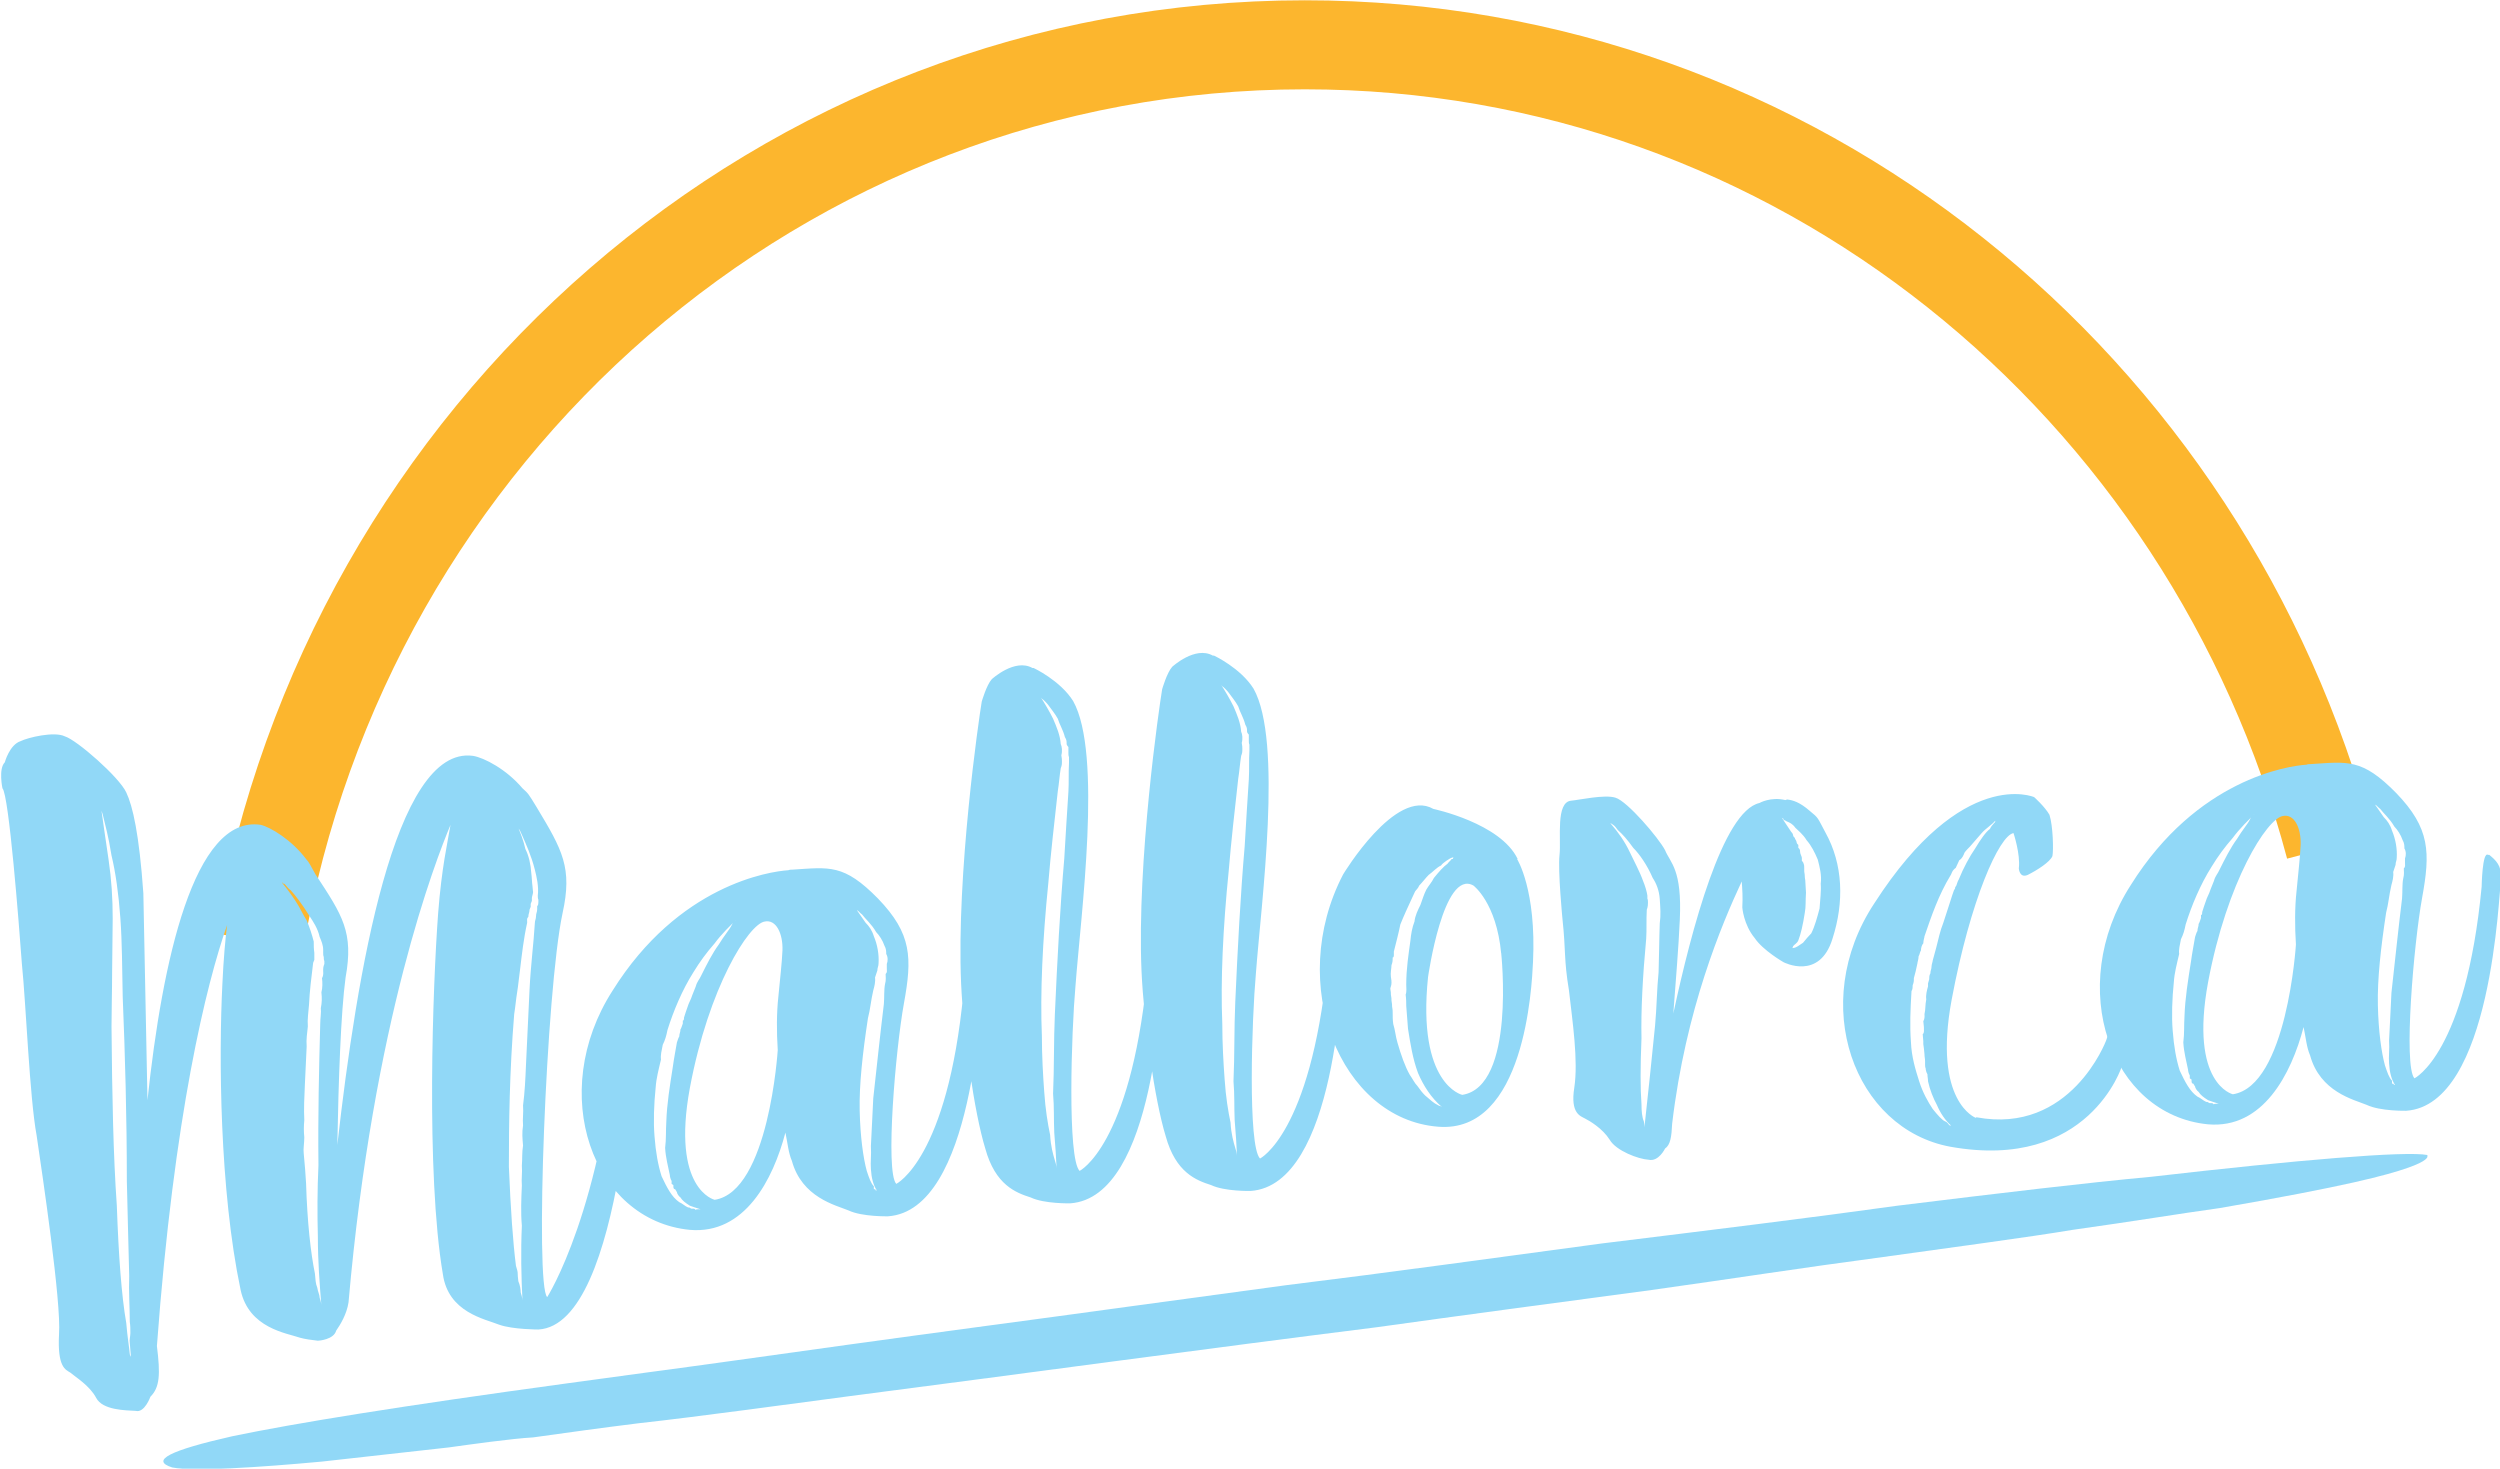
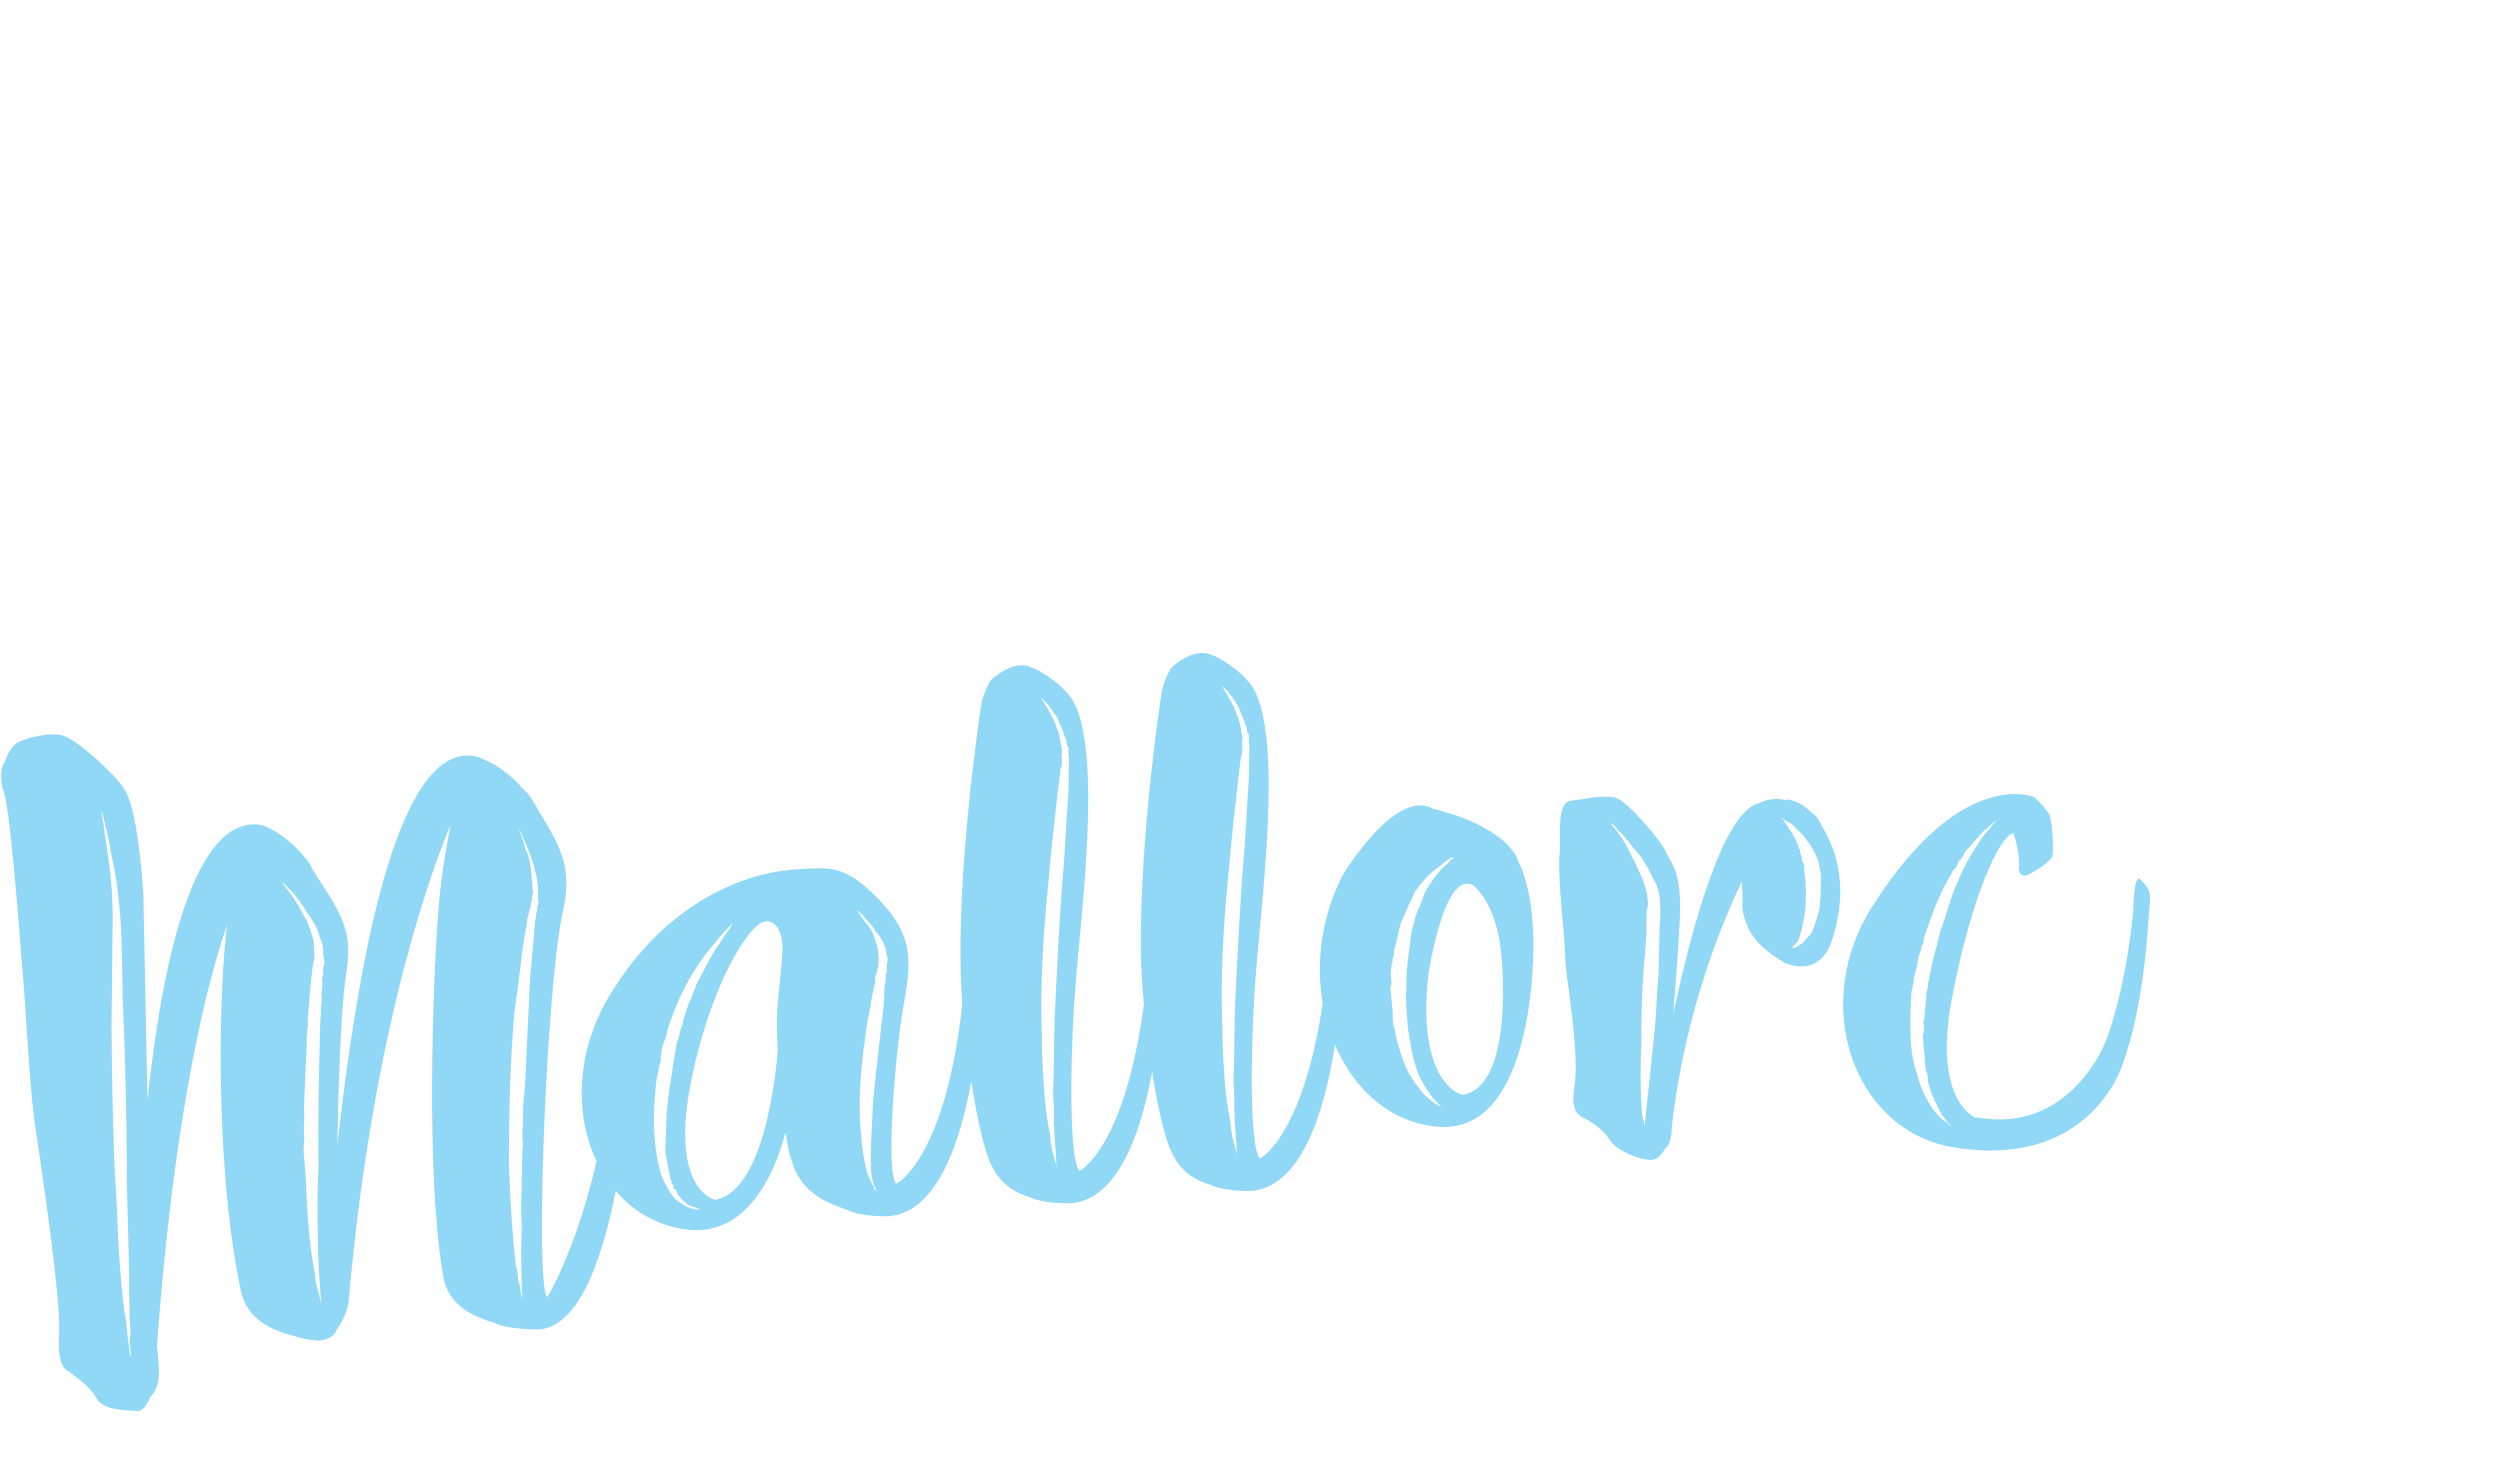
<svg xmlns="http://www.w3.org/2000/svg" xml:space="preserve" width="79.246mm" height="46.554mm" version="1.1" style="shape-rendering:geometricPrecision; text-rendering:geometricPrecision; image-rendering:optimizeQuality; fill-rule:evenodd; clip-rule:evenodd" viewBox="0 0 4240 2491">
  <defs>
    <style type="text/css">
   
    .str0 {stroke:#FCB62E;stroke-width:151;stroke-miterlimit:22.926}
    .fil0 {fill:none}
    .fil1 {fill:#91D8F7;fill-rule:nonzero}
   
  </style>
  </defs>
  <g id="Capa_x0020_1">
    <g id="_2121856938704">
-       <path class="fil0 str0" d="M440 1596c149,-864 886,-1520 1773,-1520 832,0 1531,577 1739,1361" />
      <g>
        <path class="fil1" d="M1060 1669c-10,-7 -11,54 -11,54 -26,329 -121,477 -121,477 -21,-18 -2,-520 26,-651 17,-77 0,-107 -44,-180 -14,-23 -14,-23 -24,-32 -27,-32 -65,-52 -84,-55 -133,-18 -197,368 -230,660 2,-110 6,-225 14,-284 14,-77 -5,-105 -51,-175 -8,-14 -11,-21 -16,-26 -24,-32 -60,-54 -77,-58 -113,-17 -167,231 -192,467 -3,-154 -6,-302 -7,-351 -7,-100 -18,-148 -29,-171 -12,-26 -84,-89 -104,-95 -18,-9 -63,2 -75,8 -19,6 -27,36 -27,36 -11,11 -4,44 -4,44 11,11 28,230 33,298 7,68 13,226 25,291 10,68 42,283 38,337 -3,56 11,60 19,65 8,7 33,22 44,43 11,21 50,21 67,22 15,4 25,-24 25,-24 16,-16 17,-38 11,-86 29,-393 84,-614 119,-714 -3,25 -6,57 -8,101 -6,120 -5,347 31,518 14,65 78,73 101,81 7,2 20,4 30,5 2,0 27,-2 31,-17 7,-10 18,-28 21,-48 42,-479 148,-750 173,-810 -5,30 -15,72 -21,150 -9,120 -21,441 8,612 9,65 71,76 96,86 23,8 66,8 66,8 146,-8 164,-521 167,-546 1,-22 -9,-31 -20,-40zm-893 -314c0,0 1,10 7,26 4,17 10,38 15,70 7,29 12,65 15,106 3,41 3,85 4,134 4,97 7,205 7,312 1,54 3,110 4,161 -1,27 1,54 1,78 1,7 1,12 1,19 0,5 -2,12 -1,17 1,12 2,24 3,36 0,0 0,0 0,-5 0,0 0,-2 0,-5 0,-2 -3,-5 -3,-7 -1,-12 -4,-29 -6,-53 -8,-46 -13,-114 -16,-199 -6,-85 -8,-187 -9,-304 0,-29 1,-59 1,-90 0,-29 1,-61 1,-93 0,-34 -2,-66 -7,-100 -5,-34 -10,-68 -15,-104zm310 142c0,0 0,0 2,0 0,0 0,2 3,2 3,2 5,7 11,11 8,9 19,23 32,44 6,9 14,21 17,35 3,7 6,14 6,22 0,2 0,5 0,5 0,2 0,5 1,7 0,2 0,5 1,7 0,0 0,2 0,5 -2,5 -2,7 -2,12 0,2 1,7 -2,12 1,7 1,17 -1,24 1,10 1,17 -1,27 1,7 -1,17 -1,27 -2,73 -4,156 -3,239 -2,42 -2,83 -1,122 0,41 3,80 6,117 0,0 0,-5 -3,-14 0,-5 -3,-10 -4,-17 -3,-7 -3,-14 -4,-24 -7,-34 -13,-87 -15,-153 -1,-15 -2,-32 -4,-51 -1,-7 1,-17 1,-27 -1,-10 -1,-19 0,-29 -1,-19 0,-39 1,-61 1,-20 2,-42 3,-64 -1,-12 1,-24 2,-34 -1,-12 1,-24 2,-37 1,-22 4,-47 7,-71l2 -5c0,0 0,-2 0,-5 0,0 0,-2 0,-2l0 -5c-1,-7 -1,-12 -1,-19 -3,-12 -7,-24 -12,-36 -6,-9 -11,-21 -19,-33 -8,-12 -16,-23 -24,-32zm398 -98c0,0 0,2 3,5 3,2 5,7 8,14 6,14 15,33 21,57 3,12 7,29 5,44 0,2 0,5 1,7 0,0 0,0 0,2 0,0 0,2 0,2 0,2 0,5 -2,7 0,0 0,2 0,5 0,5 -2,7 -2,12 0,5 -2,7 -2,12 -2,34 -7,71 -9,113 -2,42 -4,83 -6,127 -1,24 -2,46 -5,69 1,12 -1,22 0,34 -2,12 -1,22 0,34 -2,12 -1,22 -2,34 1,12 -1,22 0,34 -1,22 -2,46 0,68 -2,44 -1,86 1,127 0,0 0,-5 -3,-14 0,-5 -1,-12 -4,-19 0,-2 -1,-7 -1,-12 0,-5 -1,-7 -3,-14 -5,-39 -9,-95 -12,-168 0,-73 1,-161 9,-259 2,-12 3,-25 5,-37 2,-12 3,-25 5,-39 3,-25 6,-52 12,-79 0,-5 -1,-7 2,-10 0,-5 2,-7 2,-12l2 -5 0 -5 2 -5c0,0 0,-2 0,-5 0,-2 2,-7 2,-10 0,-2 -1,-7 -1,-10 -1,-7 -1,-15 -2,-22 -1,-15 -4,-29 -10,-41 -3,-14 -9,-29 -15,-43zm770 230c-10,-7 -11,54 -11,54 -27,283 -114,325 -114,325 -19,-21 -1,-229 13,-306 14,-77 14,-118 -44,-178 -58,-59 -82,-53 -145,-49 -2,0 -5,0 -7,1 -32,2 -186,25 -298,204 -112,174 -34,390 131,406 93,8 141,-85 162,-165 4,19 5,34 11,48 17,62 74,75 96,84 23,11 67,10 67,10 146,-10 157,-370 161,-394 1,-22 -9,-31 -20,-40zm-433 406c0,0 -74,-17 -42,-190 32,-171 100,-278 127,-282 19,-4 31,20 30,49 -1,22 -4,47 -7,79 -3,27 -3,59 -1,90l0 0c0,0 -15,240 -107,254zm38 -479c0,0 0,2 -2,5 0,0 -5,3 -7,8 -4,8 -13,18 -22,33 -11,15 -20,33 -30,53 -2,5 -7,10 -9,18 -2,5 -4,10 -6,15 -2,7 -6,13 -8,20 -2,5 -4,12 -6,18 0,2 0,5 -2,5 0,2 0,5 0,5 -2,5 -2,7 -4,10 0,5 -2,7 -2,12 -2,3 -2,5 -4,10 -2,12 -5,27 -7,42 -5,32 -10,62 -11,93 -1,15 0,29 -2,44 1,17 5,31 8,46 0,2 1,7 3,10 0,2 0,2 0,5l3 2 0 2c0,2 0,5 3,5l3 5c0,2 3,7 6,9 3,5 8,9 16,14 5,2 12,4 18,6 0,0 0,0 -2,0 -2,0 -5,0 -7,1 0,-2 -3,-2 -3,-2 -2,0 -2,0 -2,0 -2,0 -2,0 -5,-2 0,0 -2,0 -2,0 -5,-2 -10,-7 -15,-9 -13,-9 -21,-25 -30,-44 -6,-19 -10,-41 -12,-68 -2,-24 -1,-54 2,-83 1,-15 5,-30 9,-47 -1,-7 1,-15 3,-25 4,-8 6,-15 8,-25 10,-32 25,-68 44,-98 11,-18 22,-33 36,-49 11,-15 27,-31 41,-44l0 0zm202 -14c0,0 0,2 0,2 0,0 2,0 2,0 3,2 5,5 8,7 5,7 16,16 24,30 5,5 11,14 14,23 3,5 3,10 3,14 3,5 3,12 1,17 0,2 0,2 0,5 0,0 0,2 0,2 0,5 1,7 -2,10 0,5 1,10 -1,17 -2,10 -1,22 -2,34 -6,49 -12,106 -18,160 -1,27 -3,56 -4,81 1,15 -1,27 0,39 1,15 4,27 10,36 0,0 -2,0 -2,0 0,-2 0,-2 -3,-2 0,-2 0,-2 0,-5 -5,-5 -8,-14 -12,-26 -6,-22 -11,-58 -12,-102 -1,-44 5,-98 14,-157 4,-15 5,-30 9,-47 2,-7 4,-15 3,-22 2,-5 2,-7 4,-12 0,-5 2,-7 2,-12 1,-15 -2,-32 -8,-46 -3,-10 -8,-17 -14,-23 -5,-7 -11,-16 -16,-23zm299 -409c-30,-17 -69,19 -69,19 -9,10 -17,38 -17,38 -5,30 -43,291 -35,478 4,88 22,218 41,280 17,62 52,75 77,83 23,11 67,10 67,10 146,-10 155,-370 158,-394 3,-22 -7,-31 -17,-40 -10,-7 -11,54 -11,54 -29,283 -114,325 -114,325 -21,-21 -14,-236 -7,-314 9,-120 46,-394 -4,-483 -22,-35 -67,-56 -67,-56zm13 48c0,0 0,0 0,2 0,0 2,0 3,2 3,2 8,7 11,11 5,7 11,14 16,23 3,10 9,19 12,31 3,5 3,7 3,12 0,0 0,2 3,5 0,0 0,2 0,5 0,2 0,2 0,5 0,2 0,5 1,7 0,0 0,2 0,5 0,2 0,5 0,5 -1,17 0,32 -1,49 -2,34 -5,74 -7,113 -7,81 -12,174 -16,265 -2,44 -1,90 -3,134 2,22 1,44 2,66 2,22 3,41 4,61 0,0 0,-5 -3,-14 -3,-10 -7,-24 -8,-43 -4,-19 -8,-43 -10,-73 -2,-27 -4,-61 -4,-95 -3,-73 1,-161 11,-260 4,-49 10,-101 16,-155 2,-12 3,-27 5,-39 2,-5 2,-7 2,-12 0,-2 0,-5 -1,-10 2,-7 1,-15 -1,-19 -1,-15 -7,-29 -13,-43 -6,-12 -14,-26 -22,-38zm293 -69c-30,-17 -69,19 -69,19 -9,10 -17,38 -17,38 -5,30 -43,291 -35,478 4,88 22,218 41,280 17,62 52,75 77,83 23,11 67,10 67,10 146,-10 155,-370 158,-394 3,-22 -7,-31 -17,-40 -10,-7 -11,54 -11,54 -29,283 -114,325 -114,325 -21,-21 -14,-236 -7,-314 9,-120 46,-394 -4,-483 -22,-35 -67,-56 -67,-56zm13 48c0,0 0,0 0,2 0,0 2,0 3,2 3,2 8,7 11,11 5,7 11,14 16,23 3,10 9,19 12,31 3,5 3,7 3,12 0,0 0,2 3,5 0,0 0,2 0,5 0,2 0,2 0,5 0,2 0,5 1,7 0,0 0,2 0,5 0,2 0,5 0,5 -1,17 0,32 -1,49 -2,34 -5,74 -7,113 -7,81 -12,174 -16,265 -2,44 -1,90 -3,134 2,22 1,44 2,66 2,22 3,41 4,61 0,0 0,-5 -3,-14 -3,-10 -7,-24 -8,-43 -4,-19 -8,-43 -10,-73 -2,-27 -4,-61 -4,-95 -3,-73 1,-161 11,-260 4,-49 10,-101 16,-155 2,-12 3,-27 5,-39 2,-5 2,-7 2,-12 0,-2 0,-5 -1,-10 2,-7 1,-15 -1,-19 -1,-15 -7,-29 -13,-43 -6,-12 -14,-26 -22,-38zm504 297c-29,-61 -143,-85 -143,-85 -64,-37 -153,111 -153,111 -97,186 -5,415 161,428 147,12 159,-237 161,-279 6,-123 -27,-175 -27,-175zm-28 159c0,0 25,227 -66,241 0,0 -77,-17 -58,-200 0,0 26,-184 77,-155 0,0 39,29 47,115zm-82 -159c0,0 -2,0 -2,0 -2,3 -5,5 -7,8 -7,5 -14,13 -23,24 -4,8 -9,13 -13,20 -4,8 -6,15 -10,26 -4,8 -9,18 -10,28 -4,10 -6,22 -7,33 -3,22 -7,47 -7,74 0,5 1,12 -1,17 1,7 1,15 1,19 1,13 2,27 3,39 4,25 8,51 17,75 9,21 22,42 41,58 0,0 0,0 -3,-2 0,0 -2,0 -5,-2 -5,-2 -13,-9 -21,-16 -5,-5 -8,-9 -13,-16 -5,-5 -8,-12 -13,-19 -8,-14 -15,-34 -21,-55 -3,-10 -4,-22 -7,-31 -1,-7 -1,-12 -1,-20 0,-2 0,-5 -1,-10 0,-2 0,-5 -1,-10 0,-2 0,-5 -1,-10 0,-2 0,-5 -1,-10 0,-2 2,-5 2,-10 0,-2 0,-5 -1,-10 -1,-7 1,-15 1,-20 2,-5 2,-8 2,-13 2,0 2,-3 2,-5 0,-2 0,-2 0,-5 4,-16 8,-31 11,-46 6,-15 13,-30 19,-43 2,-5 4,-8 6,-13 2,-3 5,-5 7,-10 5,-5 11,-13 16,-18 7,-5 14,-13 21,-16 2,-3 5,-5 9,-8 5,-3 7,-5 12,-6zm564 -100c-25,-6 -44,5 -44,5 -62,14 -115,213 -146,357 4,-54 9,-113 11,-159 4,-86 -16,-96 -25,-118 -11,-21 -64,-83 -84,-89 -18,-6 -63,4 -75,5 -27,2 -17,65 -20,92 -3,27 5,109 5,109 6,56 2,66 11,121 6,53 16,119 9,165 -7,44 11,48 18,52 8,4 30,17 42,36 11,19 49,33 66,34 17,4 28,-19 28,-19 9,-6 11,-20 12,-42 23,-194 84,-338 118,-411 1,12 2,27 1,44 0,0 2,29 21,52 14,21 49,41 49,41 0,0 61,32 83,-40 20,-62 18,-126 -12,-180 -14,-26 -11,-24 -27,-37 -16,-14 -28,-18 -38,-19zm-295 40c0,0 3,2 3,2 3,2 5,5 8,9 8,7 16,16 26,30 11,11 24,30 33,51 6,9 11,21 12,36 1,15 2,27 0,41 -1,27 -1,54 -2,83 -3,29 -3,59 -6,91 -3,29 -6,59 -9,88 -3,29 -6,57 -9,84 0,0 0,-5 -1,-10 -3,-7 -4,-17 -4,-29 -2,-27 -2,-63 0,-112 -1,-46 2,-105 8,-169 1,-15 0,-32 1,-49 2,-5 2,-10 2,-12 0,-2 0,-5 -1,-7 0,0 0,-2 0,-5 -1,-7 -4,-17 -7,-24 -6,-17 -15,-33 -23,-50 -8,-17 -19,-33 -33,-49zm292 -8c0,0 0,0 0,2 2,0 2,0 5,2 5,2 10,4 15,11 5,5 13,11 19,21 8,9 14,21 19,33 3,12 7,26 5,41 1,12 -1,27 -2,42 -4,15 -8,30 -14,42 -5,5 -9,10 -14,16 -5,3 -7,5 -9,6 -5,3 -7,3 -12,3 0,0 2,0 2,0 0,0 2,0 2,-3 2,-3 7,-5 9,-10 4,-10 8,-27 11,-47 2,-10 1,-20 2,-34 0,-5 -1,-12 -1,-17 0,-5 -1,-7 -1,-10 0,-5 -1,-7 -1,-10 0,-2 0,-5 0,-5 0,-2 0,-5 -1,-7 0,0 0,-2 -3,-5 0,-2 0,-2 0,-5 0,-2 -3,-7 -3,-10 0,-2 0,-5 -3,-7 0,0 0,-2 0,-5 -3,-2 -3,-5 -3,-5 0,-2 -3,-5 -3,-7 0,0 -3,-2 -3,-5 0,-2 -3,-5 -3,-5 -3,-5 -5,-7 -8,-12 -3,-5 -5,-7 -8,-12zm326 507c0,0 -73,-27 -41,-200 32,-171 81,-279 105,-283 0,0 12,36 9,60 0,0 1,17 15,11 16,-8 38,-22 42,-32 2,-10 1,-51 -5,-70 -8,-14 -26,-30 -26,-30 0,0 -121,-53 -271,180 -113,171 -34,383 129,413 235,42 291,-137 291,-137 41,-110 45,-259 47,-277 3,-22 -7,-31 -17,-40 -10,-7 -11,54 -11,54 -10,103 -29,173 -46,220 0,0 -60,160 -220,130zm33 -503c0,0 0,2 -2,3 -2,3 -5,5 -7,10 -7,5 -16,18 -25,33 -9,13 -20,33 -28,53 -2,3 -2,5 -4,10 0,0 -2,3 -2,3 0,2 0,2 -2,5 -2,5 -4,12 -6,18 -4,12 -8,25 -12,37 -6,15 -8,27 -12,42 -2,7 -4,15 -6,22 0,2 -2,7 -2,10 0,5 -2,7 -2,12 -2,3 -2,7 -2,10l-2 7c0,2 0,2 0,5 -2,7 -4,15 -3,22 -2,10 -1,17 -3,25 0,2 1,7 -2,12l1 10c0,5 1,10 -2,12l1 12c0,2 0,2 0,5l1 7 1 10c0,5 1,7 1,12l0 5c0,2 0,5 1,7 0,2 1,7 3,10 0,5 1,7 1,12 3,14 9,29 15,40 6,14 14,26 24,35 0,0 0,0 -2,0 -3,-2 -3,-5 -8,-7 -5,-2 -13,-11 -21,-21 -8,-12 -17,-28 -23,-47 -6,-19 -13,-41 -14,-67 -2,-27 -1,-54 1,-86 2,-3 2,-7 2,-10 2,-5 2,-7 2,-12 2,-7 4,-15 6,-25 0,-2 2,-7 2,-12 2,-3 2,-7 4,-10 0,-5 2,-10 4,-12 0,-5 2,-10 2,-12 12,-35 24,-70 44,-103 2,-3 2,-5 4,-8 0,0 2,-3 5,-5 2,-5 4,-8 6,-13 5,-3 7,-8 9,-13 2,-3 7,-8 9,-10 7,-8 14,-16 20,-23 7,-8 16,-13 23,-21z" />
-         <path class="fil1" d="M4220 1450c-10,-7 -11,54 -11,54 -27,283 -114,325 -114,325 -19,-21 -1,-229 13,-306 14,-77 14,-118 -44,-178 -58,-59 -82,-53 -145,-49 -2,0 -5,0 -7,1 -32,2 -186,25 -298,204 -112,174 -34,390 131,406 93,8 141,-85 162,-165 4,19 5,34 11,48 17,62 74,75 96,84 23,11 67,10 67,10 146,-10 157,-370 161,-394 1,-22 -9,-31 -20,-40zm-433 406c0,0 -74,-17 -42,-190 32,-171 100,-278 127,-282 19,-4 31,20 30,49 -1,22 -4,47 -7,79 -3,27 -3,59 -1,90l0 0c0,0 -15,240 -107,254zm38 -479c0,0 0,2 -2,5 0,0 -5,3 -7,8 -4,8 -13,18 -22,33 -11,15 -20,33 -30,53 -2,5 -7,10 -9,18 -2,5 -4,10 -6,15 -2,7 -6,13 -8,20 -2,5 -4,12 -6,18 0,2 0,5 -2,5 0,2 0,5 0,5 -2,5 -2,7 -4,10 0,5 -2,7 -2,12 -2,3 -2,5 -4,10 -2,12 -5,27 -7,42 -5,32 -10,62 -11,93 -1,15 0,29 -2,44 1,17 5,31 8,46 0,2 1,7 3,10 0,2 0,2 0,5l3 2 0 2c0,2 0,5 3,5l3 5c0,2 3,7 6,9 3,5 8,9 16,14 5,2 12,4 18,6 0,0 0,0 -2,0 -2,0 -5,0 -7,1 0,-2 -3,-2 -3,-2 -2,0 -2,0 -2,0 -2,0 -2,0 -5,-2 0,0 -2,0 -2,0 -5,-2 -10,-7 -15,-9 -13,-9 -21,-25 -30,-44 -6,-19 -10,-41 -12,-68 -2,-24 -1,-54 2,-83 1,-15 5,-30 9,-47 -1,-7 1,-15 3,-25 4,-8 6,-15 8,-25 10,-32 25,-68 44,-98 11,-18 22,-33 36,-49 11,-15 27,-31 41,-44l0 0zm202 -14c0,0 0,2 0,2 0,0 2,0 2,0 3,2 5,5 8,7 5,7 16,16 24,30 5,5 11,14 14,23 3,5 3,10 3,14 3,5 3,12 1,17 0,2 0,2 0,5 0,0 0,2 0,2 0,5 1,7 -2,10 0,5 1,10 -1,17 -2,10 -1,22 -2,34 -6,49 -12,106 -18,160 -1,27 -3,56 -4,81 1,15 -1,27 0,39 1,15 4,27 10,36 0,0 -2,0 -2,0 0,-2 0,-2 -3,-2 0,-2 0,-2 0,-5 -5,-5 -8,-14 -12,-26 -6,-22 -11,-58 -12,-102 -1,-44 5,-98 14,-157 4,-15 5,-30 9,-47 2,-7 4,-15 3,-22 2,-5 2,-7 4,-12 0,-5 2,-7 2,-12 1,-15 -2,-32 -8,-46 -3,-10 -8,-17 -14,-23 -5,-7 -11,-16 -16,-23z" />
      </g>
-       <path class="fil1" d="M4117 1959c-37,-7 -217,8 -469,37 -108,10 -251,27 -430,49 -143,20 -322,42 -501,64 -179,24 -358,49 -537,71 -179,24 -358,49 -501,68 -179,24 -322,44 -429,59 -107,15 -215,29 -286,39 -286,39 -464,68 -570,90 -106,24 -140,41 -102,53 37,7 146,0 254,-10 108,-12 215,-24 215,-24 36,-5 107,-15 143,-17 72,-10 107,-15 179,-24 108,-12 251,-32 358,-46 286,-37 608,-81 895,-117 143,-20 286,-39 465,-63 143,-20 250,-37 393,-56 107,-15 250,-34 321,-46 107,-15 178,-27 250,-37 214,-37 284,-56 318,-68 35,-12 34,-19 34,-19z" />
    </g>
  </g>
</svg>